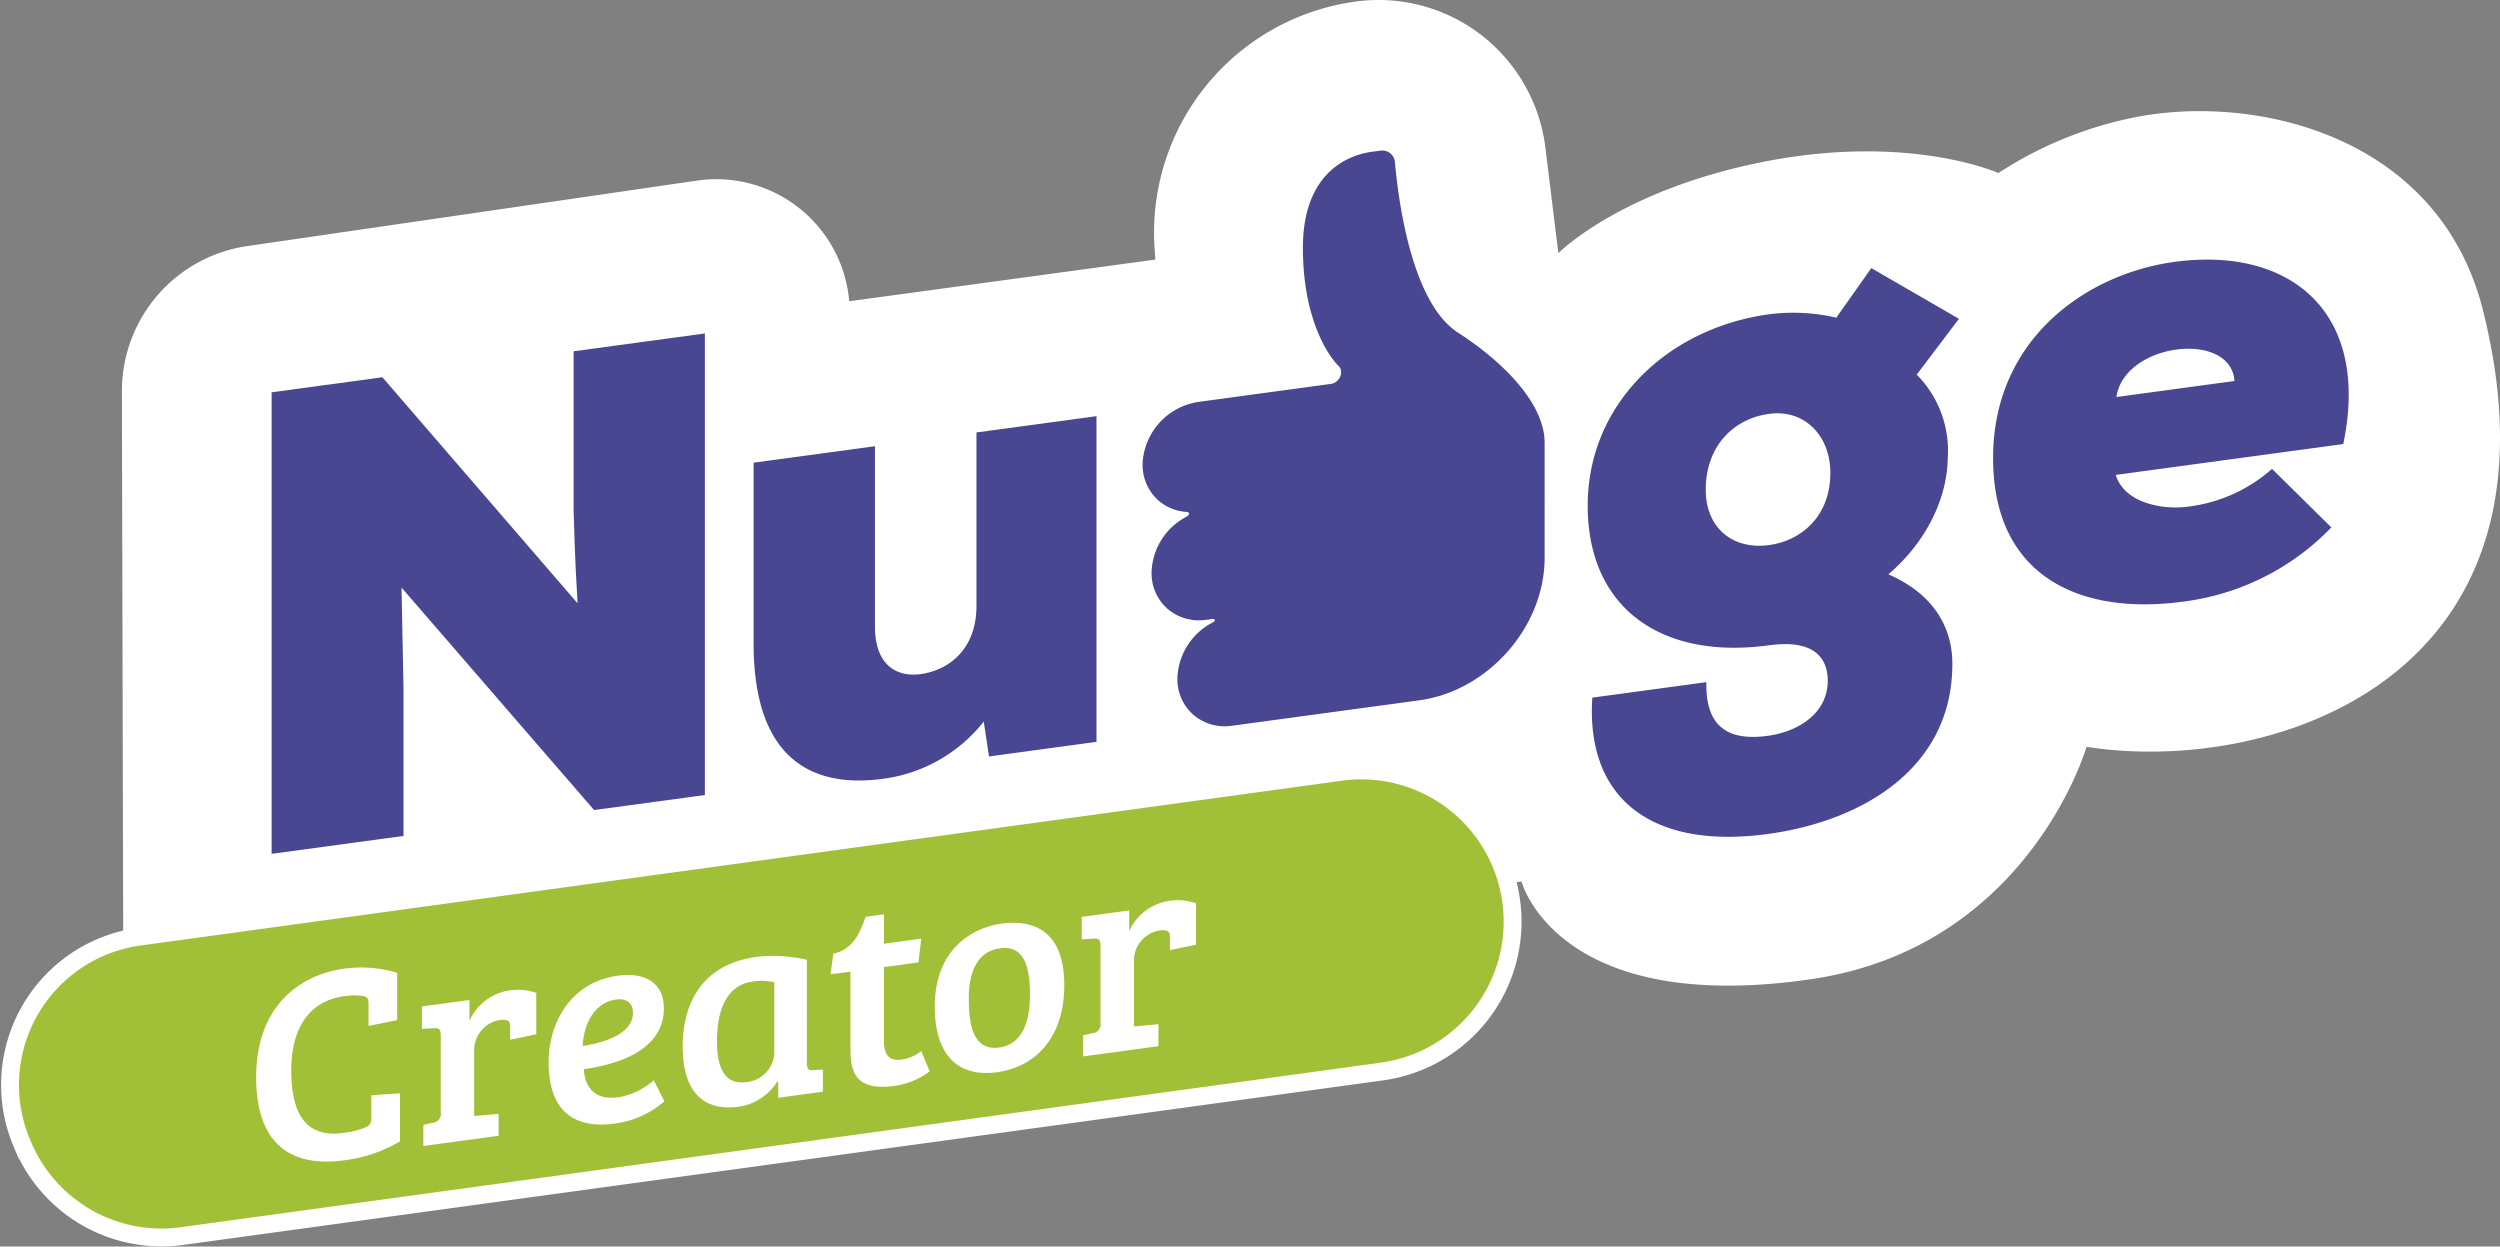
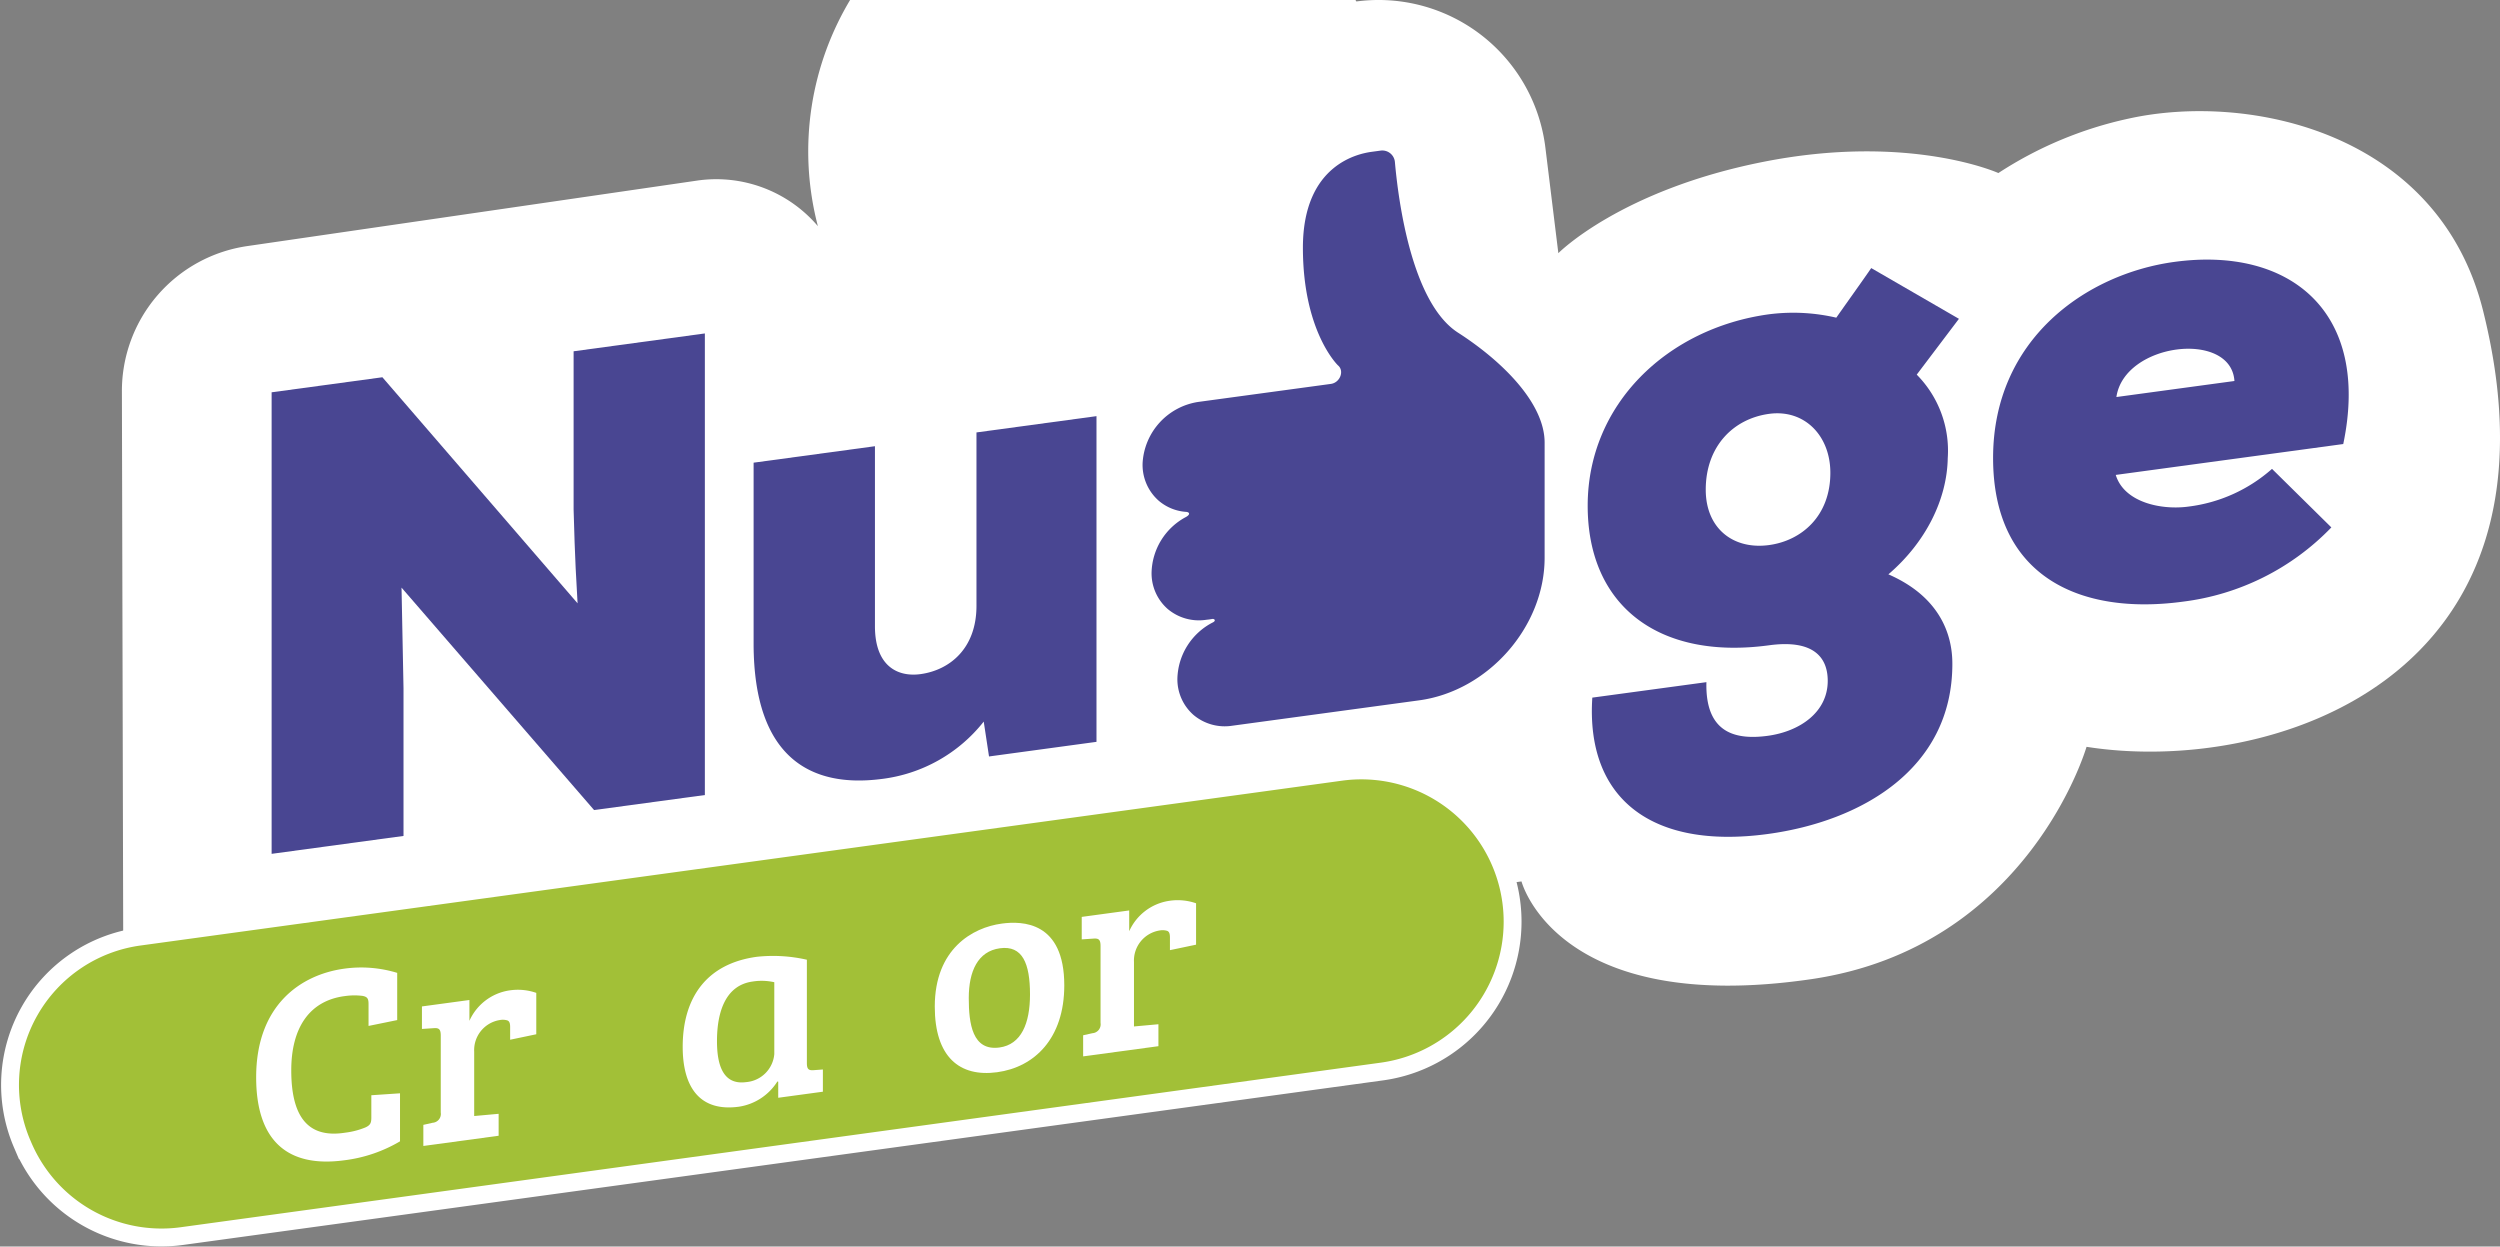
<svg xmlns="http://www.w3.org/2000/svg" width="434.448" height="216.625" viewBox="0 0 434.448 216.625">
  <rect x="0" y="0" width="434.448" height="216.625" fill="#808080" stroke="none" />
  <g transform="translate(-274.458 -225.345)">
-     <path d="M289.38,387.432l-.225-94.079a25.449,25.449,0,0,1,21.78-25.243l78.166-11.38a23.191,23.191,0,0,1,26.448,20.965l53.2-7.24-.129-1.868A40.508,40.508,0,0,1,503.681,225.6,29.21,29.21,0,0,1,536.527,251l2.252,18.342s10.8-10.961,35.652-15.877c25.345-5.013,40.817,1.952,40.817,1.952a67.422,67.422,0,0,1,22.683-9.471c21.01-4.614,53.835,2.455,61.554,33.421,16,64.187-37.166,80.774-68.917,75.759,0,0-10.064,34.878-47.9,40.386-44.2,6.431-50.291-16.992-50.291-16.992s-235.194,31.2-235.752,30.363-7.24-21.447-7.24-21.447" transform="translate(6.487)" fill="#fff" />
+     <path d="M289.38,387.432l-.225-94.079a25.449,25.449,0,0,1,21.78-25.243l78.166-11.38a23.191,23.191,0,0,1,26.448,20.965A40.508,40.508,0,0,1,503.681,225.6,29.21,29.21,0,0,1,536.527,251l2.252,18.342s10.8-10.961,35.652-15.877c25.345-5.013,40.817,1.952,40.817,1.952a67.422,67.422,0,0,1,22.683-9.471c21.01-4.614,53.835,2.455,61.554,33.421,16,64.187-37.166,80.774-68.917,75.759,0,0-10.064,34.878-47.9,40.386-44.2,6.431-50.291-16.992-50.291-16.992s-235.194,31.2-235.752,30.363-7.24-21.447-7.24-21.447" transform="translate(6.487)" fill="#fff" />
    <path d="M537.316,340.948h0a26.284,26.284,0,0,1-22.725,26.04l-208.6,28.607a26.153,26.153,0,0,1-27.482-15.575c-.072-.168-.144-.333-.216-.5a26,26,0,0,1,20.44-35.979l208.743-28.637a26.282,26.282,0,0,1,29.842,26.04" transform="translate(0 44.567)" fill="#a2c037" />
    <path d="M537.316,340.948h0a26.284,26.284,0,0,1-22.725,26.04l-208.6,28.607a26.153,26.153,0,0,1-27.482-15.575c-.072-.168-.144-.333-.216-.5a26,26,0,0,1,20.44-35.979l208.743-28.637A26.282,26.282,0,0,1,537.316,340.948Z" transform="translate(0 44.567)" fill="none" stroke="#fff" stroke-miterlimit="10" stroke-width="3.105" />
    <path d="M383.476,278.814V310.1c0,6.988,4.005,8.853,7.906,8.322,5.043-.684,9.737-4.416,9.737-11.863V276.419l20.857-2.83v56.6L403.3,332.73l-.92-6.062a26.684,26.684,0,0,1-17.871,9.989c-11.917,1.5-22.119-3.415-22.119-23.582v-31.4Z" transform="translate(43.029 24.073)" fill="#494692" />
    <path d="M359.681,310.9c-.573-9.549-.573-13.215-.69-16.294V267.1L381.8,264v80.214l-19.25,2.611-33.463-38.656.345,17.484v25.669l-22.92,3.112V274.228l19.25-2.614Z" transform="translate(15.148 19.291)" fill="#494692" />
    <path d="M479.6,294.937c0,6.763,4.812,10.463,11,9.621,5.615-.762,10.655-5,10.655-12.562,0-6.416-4.47-11.081-10.655-10.238s-11,5.615-11,13.179m.117,33.445c-.231,8.853,5.043,10.085,10.658,9.324,5.5-.747,10.424-4.05,10.424-9.552,0-4.125-2.521-7.219-10.2-6.179-19.019,2.584-31.515-6.721-31.515-24.254,0-17.76,13.986-30.888,31.515-33.269a32.975,32.975,0,0,1,11.686.591c1.952-2.785,4.242-5.963,6.074-8.619l15.239,8.817-7.333,9.7a18.78,18.78,0,0,1,5.39,14.51c-.12,7.12-3.783,14.606-10.316,20.194,10.427,4.542,11.117,12.469,11.117,15.565,0,18.333-15.928,27.369-32.084,29.56-20.284,2.755-31.629-6.245-30.483-23.7Z" transform="translate(91.281 15.508)" fill="#494692" />
    <path d="M548.026,276.538c-.573-8.859-19.139-6.682-20.512,2.785Zm18.908,10.955L527.4,292.859c1.484,4.842,8.017,6.131,12.6,5.507a26.806,26.806,0,0,0,14.555-6.557l10.313,10.172a43.176,43.176,0,0,1-25.783,12.9c-17.877,2.425-33-4.344-33-24.97s16.159-31.988,31.515-34.072c20.053-2.722,34.147,8.658,29.335,31.656" transform="translate(114.731 15.017)" fill="#494692" />
    <path d="M409.044,316.119a8.245,8.245,0,0,0,2.794,6.338,8.411,8.411,0,0,0,6.715,1.883s.6-.057,1.007-.138.734.288.159.582a11.288,11.288,0,0,0-6.188,9.749,8.246,8.246,0,0,0,2.794,6.338,8.415,8.415,0,0,0,6.718,1.883l32.492-4.413c12-1.628,21.813-12.777,21.813-24.775V293.55c0-6.91-7.453-14.225-15.041-19.1-8.115-5.207-10.4-23.156-10.973-29.617a2.2,2.2,0,0,0-2.575-2.012l-1.43.192c-2.108.288-11.986,2.036-11.986,16.669s6.095,20.449,6.095,20.449c1.148.953.363,3-1.235,3.22l-23.039,3.13a11.394,11.394,0,0,0-9.671,10.493,8.294,8.294,0,0,0,2.785,6.671,8.185,8.185,0,0,0,4.767,1.943c.63.048.759.468-.045.9a11.257,11.257,0,0,0-5.957,9.626" transform="translate(65.533 8.71)" fill="#494692" />
    <path d="M320.049,342.485c-6.149.833-9.228,5.6-9.228,12.885,0,7.576,2.539,11.911,9.327,10.847a13.555,13.555,0,0,0,3.565-.92c.878-.4,1.022-.812,1.022-1.73v-3.861l4.983-.336v8.346a24.98,24.98,0,0,1-9.668,3.292c-9.908,1.346-15.329-3.421-15.329-14.423,0-12.6,7.813-17.856,15.329-18.878a21.381,21.381,0,0,1,9.18.734v8.205l-4.98,1.016V343.9c0-.92-.147-1.286-1.025-1.457a11.518,11.518,0,0,0-3.175.045" transform="translate(14.253 55.969)" fill="#fff" />
    <path d="M327.21,348.048c0-1.067-.294-1.361-1.22-1.286l-2.051.135v-3.912l8.25-1.118v3.622a9.088,9.088,0,0,1,6.934-5.285,9.723,9.723,0,0,1,4.686.426v7.192l-4.542.95v-2.218c0-.579-.1-1-.486-1.139a2.748,2.748,0,0,0-1.319-.063,5.294,5.294,0,0,0-4.443,5.477v11.2l4.248-.384v3.813l-13.083,1.775v-3.667l1.61-.363a1.54,1.54,0,0,0,1.415-1.784Z" transform="translate(23.843 57.257)" fill="#fff" />
-     <path d="M350.35,342.643c-3.906.531-5.663,4.485-5.81,8.074,3.61-.537,8.736-2.051,8.736-5.771,0-1.784-1.169-2.542-2.926-2.3m8.3,1.478c0,7.432-8.151,9.8-13.914,10.625.195,3.112,1.853,5.441,6,4.881a12.208,12.208,0,0,0,6.152-2.962l1.856,3.658a16.411,16.411,0,0,1-8.6,3.87c-8.3,1.124-11.521-3.454-11.521-10.646,0-7.141,4.053-13.968,12.058-15.053,4.785-.651,7.96,1.331,7.96,5.627" transform="translate(31.175 56.399)" fill="#fff" />
    <path d="M370.086,340.737a9.923,9.923,0,0,0-3.759-.12c-4.638.63-6.2,5.138-6.2,10.355,0,4,.977,7.684,5.079,7.123a5.348,5.348,0,0,0,4.881-4.86Zm5.663,14.046c0,1.061.294,1.313,1.22,1.235l1.562-.117v3.861l-7.762,1.055v-2.8l-.147-.03a9.594,9.594,0,0,1-6.689,4.383c-6.883.935-9.764-3.5-9.764-10.4,0-8.5,4.1-14.459,12.888-15.652a26.4,26.4,0,0,1,8.691.51Z" transform="translate(38.928 55.298)" fill="#fff" />
-     <path d="M380.582,331.341v5.115l6.491-.881-.486,4.119-6.005.819V353.2c0,2.944,1.172,3.655,3.175,3.385a7.522,7.522,0,0,0,3.316-1.463l1.466,3.517a13.19,13.19,0,0,1-6.2,2.527c-7.615,1.037-7.567-3.607-7.567-6.985V341.3l-3.466.474.489-3.592c3.418-.753,4.59-3.52,5.615-6.407Z" transform="translate(47.479 52.89)" fill="#fff" />
    <path d="M399.941,344.775c0-5.4-1.316-8.55-5.222-8.02-3.855.519-5.42,4.017-5.42,8.646,0,4.488.636,9.228,5.324,8.6,3.807-.516,5.318-4.2,5.318-9.222m-4.929-12.31c3.613-.489,10.886-.369,10.886,10.733,0,9.267-5.223,14.219-11.668,15.095-6.542.89-10.838-2.674-10.838-11.41,0-10.04,6.59-13.737,11.62-14.417" transform="translate(53.51 53.379)" fill="#fff" />
    <path d="M403.7,337.663c0-1.061-.294-1.361-1.22-1.286l-2.051.138v-3.909l8.25-1.121V335.1a9.08,9.08,0,0,1,6.931-5.282,9.734,9.734,0,0,1,4.689.423v7.192l-4.542.953V336.17c0-.579-.1-1-.489-1.139a2.733,2.733,0,0,0-1.316-.063,5.291,5.291,0,0,0-4.443,5.477v11.2l4.248-.384v3.813l-13.083,1.772v-3.667l1.61-.36a1.542,1.542,0,0,0,1.415-1.787Z" transform="translate(62.011 52.076)" fill="#fff" />
  </g>
</svg>